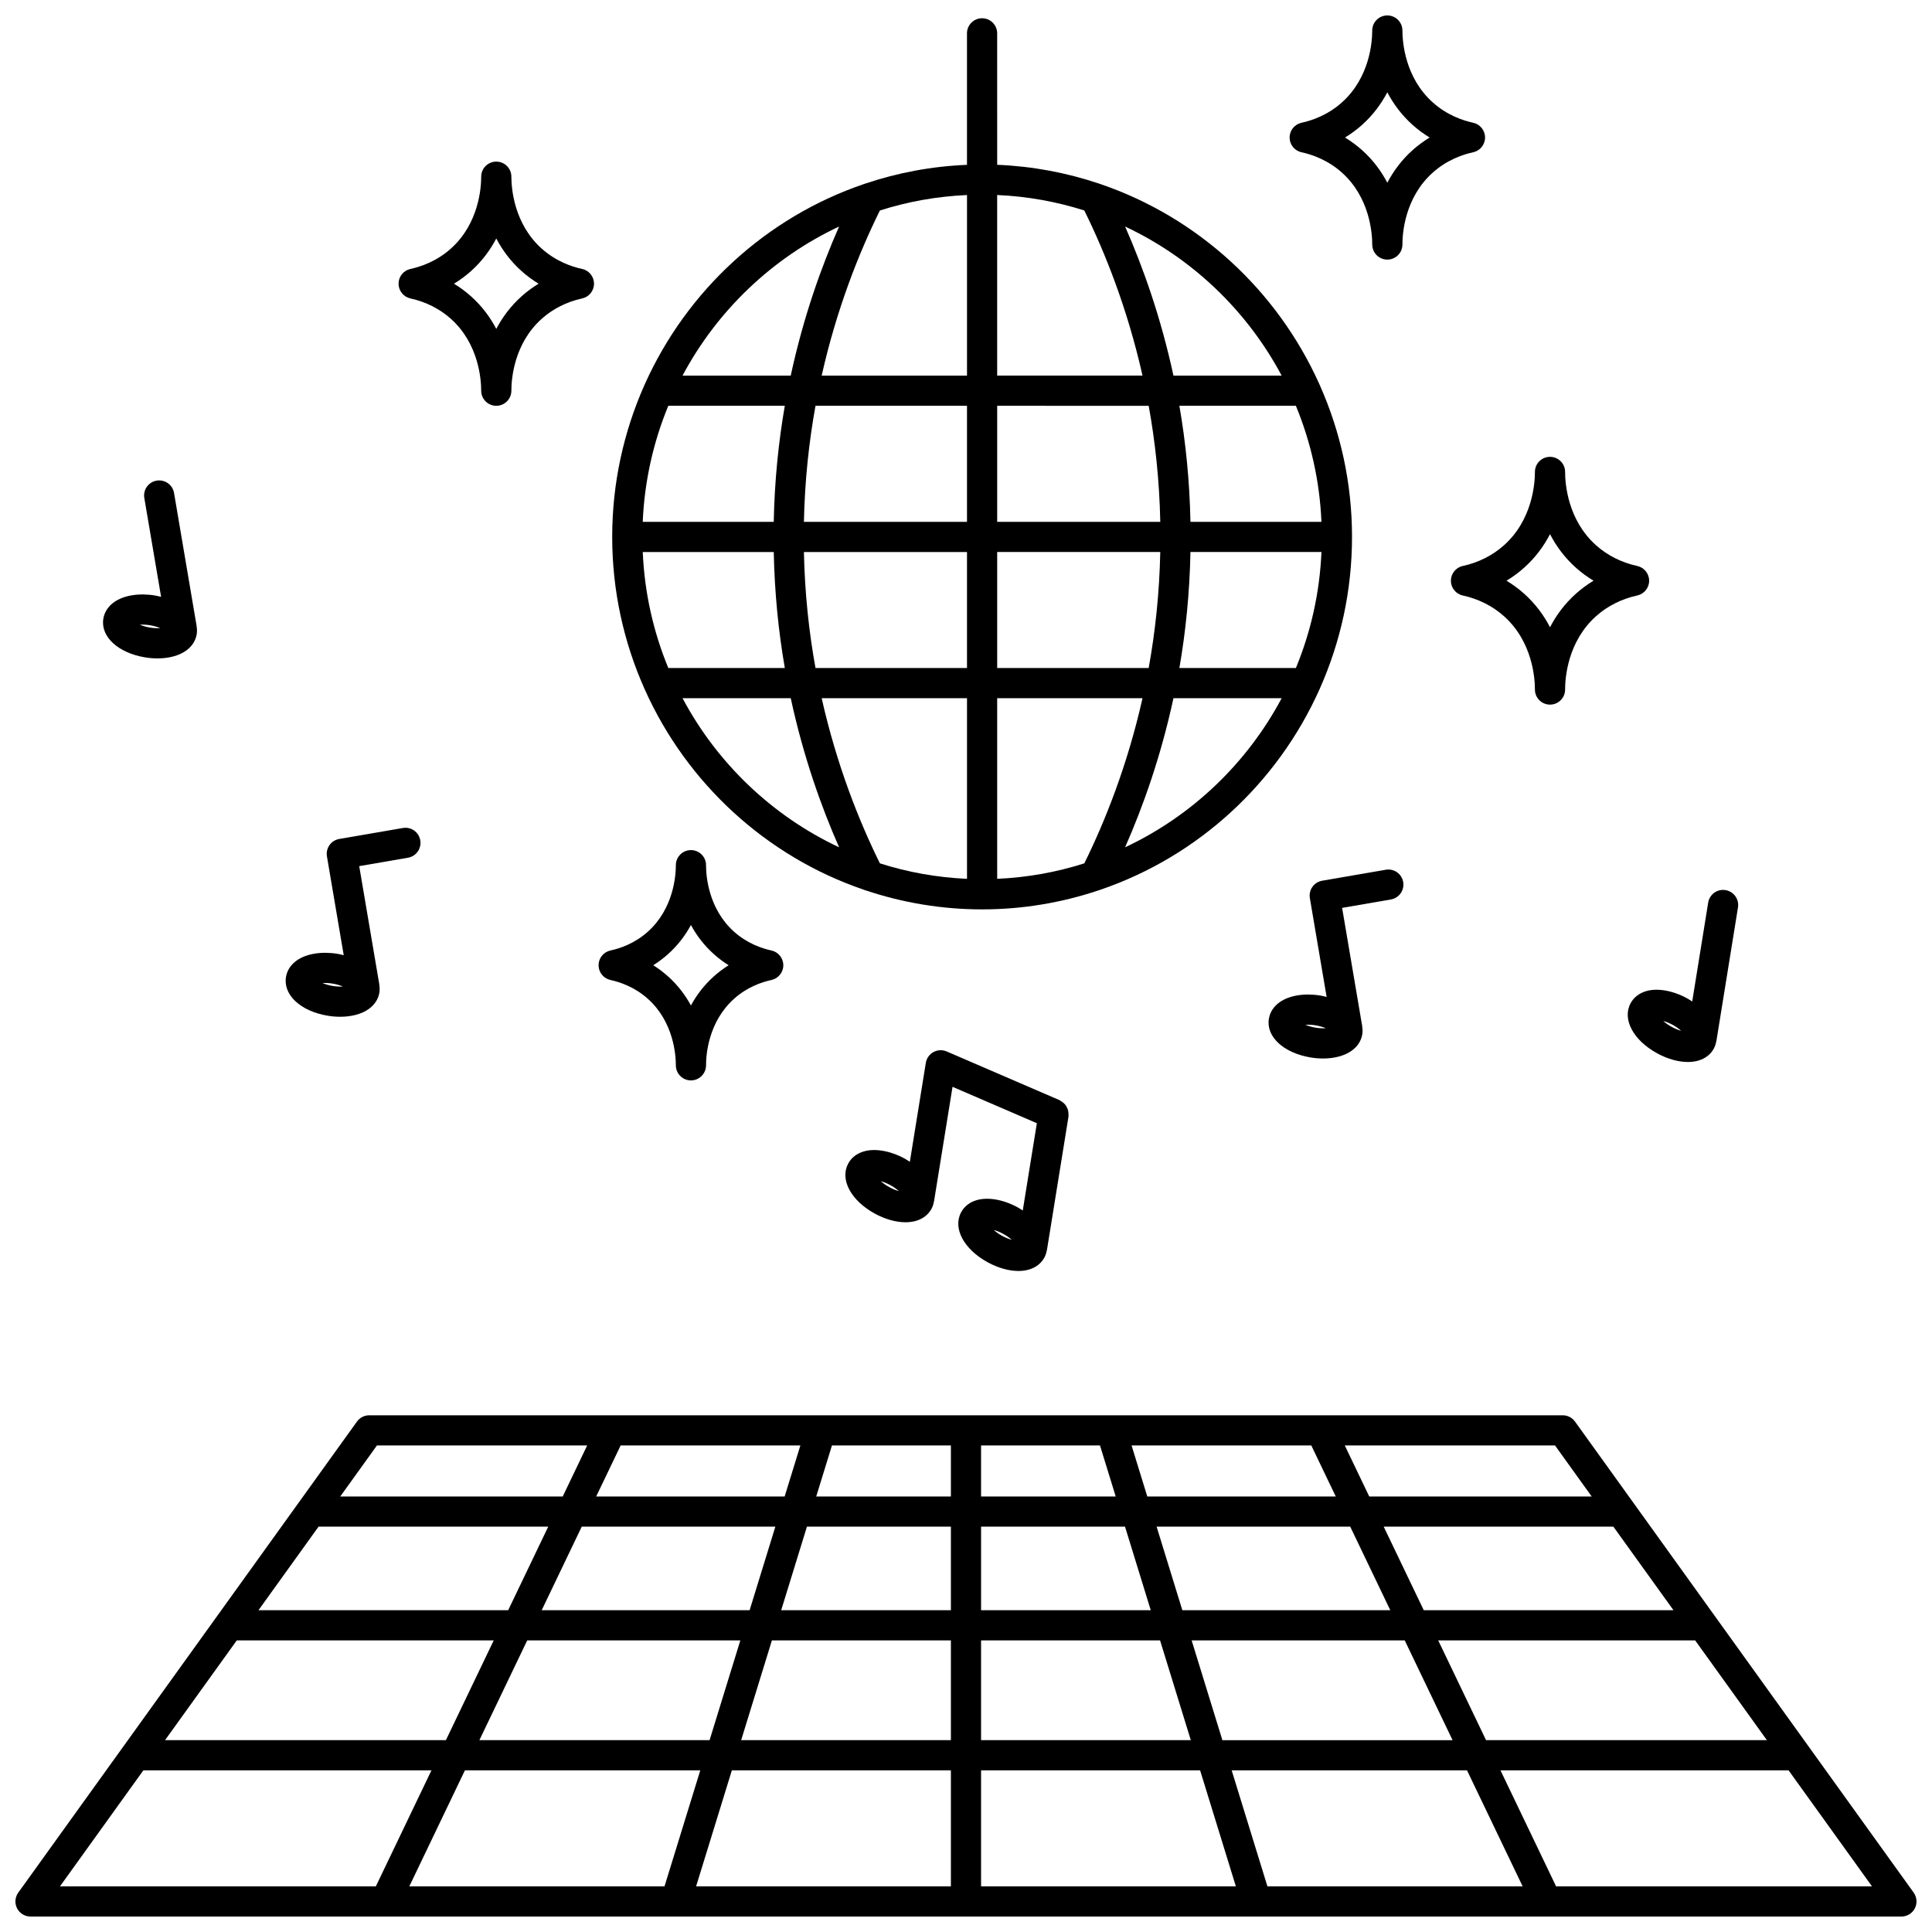
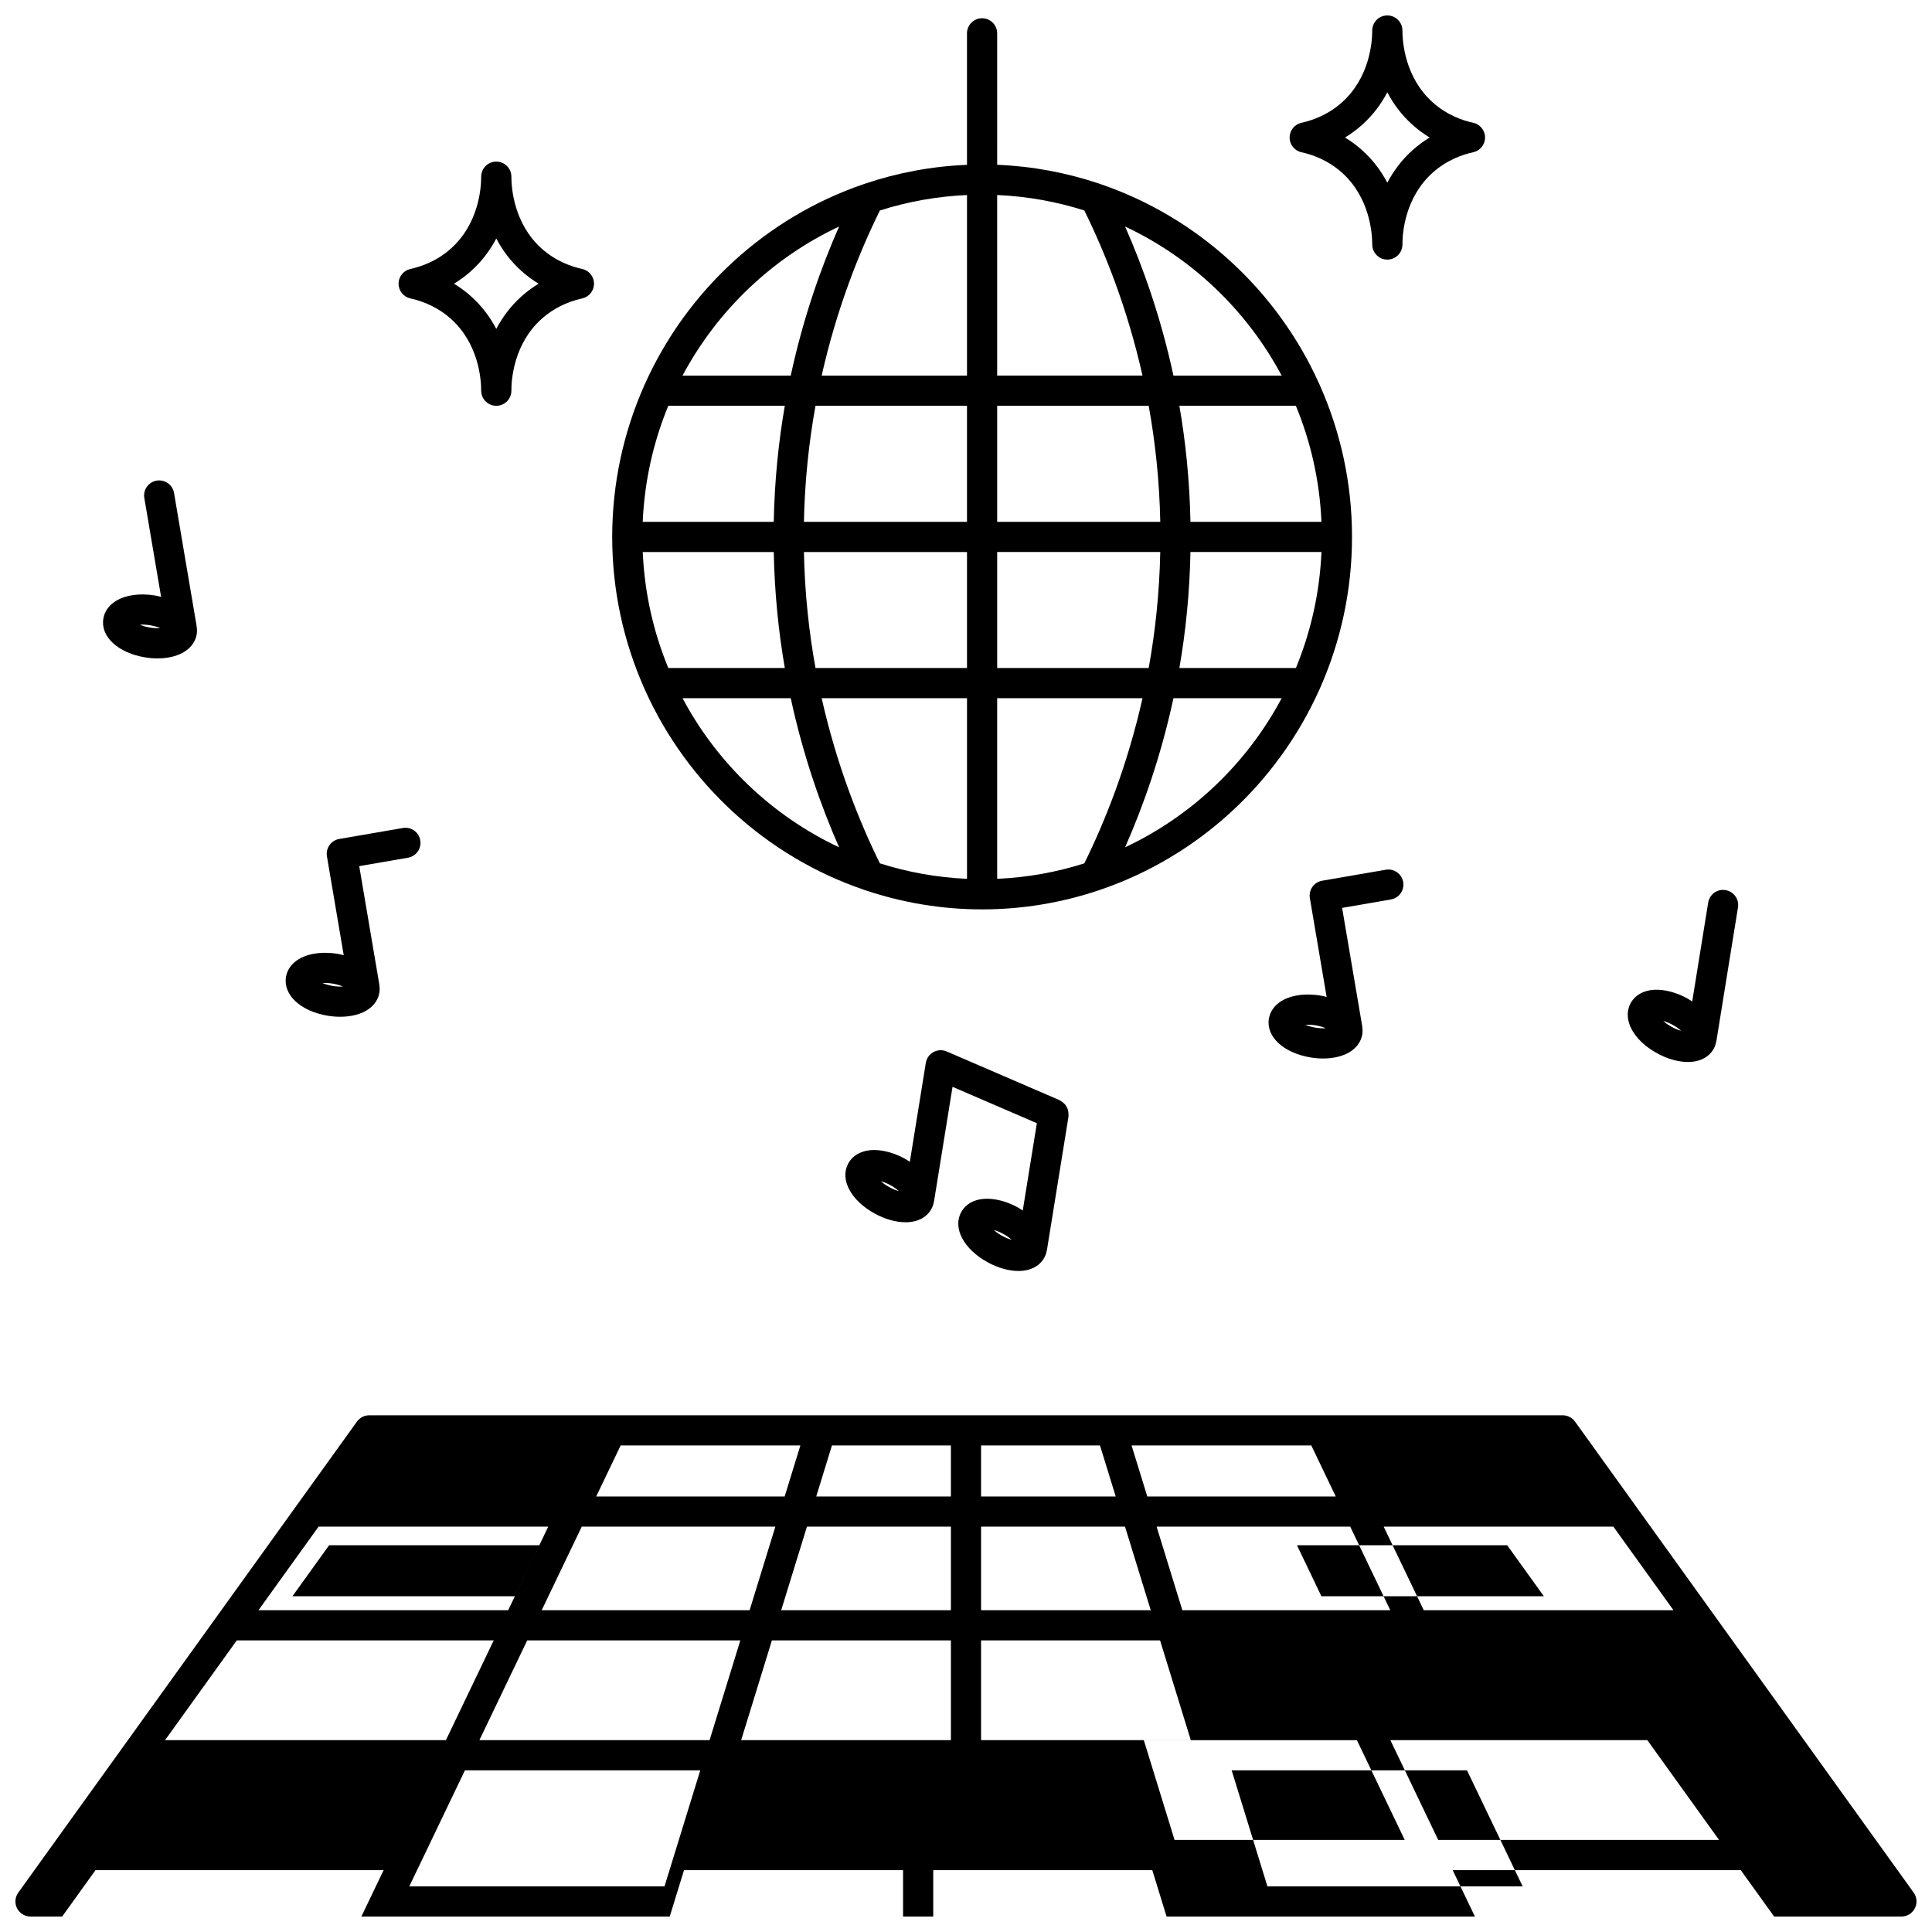
<svg xmlns="http://www.w3.org/2000/svg" width="800px" height="800px" version="1.1" viewBox="144 144 512 512">
  <defs>
    <clipPath id="c">
      <path d="m306 148.09h197v236.91h-197z" />
    </clipPath>
    <clipPath id="b">
      <path d="m148.09 519h503.81v132.9h-503.81z" />
    </clipPath>
    <clipPath id="a">
      <path d="m485 148.09h53v64.906h-53z" />
    </clipPath>
  </defs>
  <g clip-path="url(#c)">
    <path d="m306.24 286.29c0 14.262 3.043 27.812 8.473 40.07 0.059 0.172 0.137 0.324 0.215 0.484 11.133 24.766 32.117 44.098 57.898 52.914 0.211 0.09 0.426 0.168 0.648 0.219 9.691 3.238 20.035 5.019 30.793 5.019 10.758 0 21.105-1.781 30.797-5.019 0.227-0.051 0.441-0.133 0.652-0.223 25.777-8.816 46.758-28.145 57.891-52.906 0.082-0.164 0.164-0.324 0.223-0.5 5.426-12.25 8.469-25.801 8.469-40.062 0-14.262-3.043-27.812-8.473-40.07-0.062-0.176-0.141-0.336-0.223-0.5-11.141-24.773-32.141-44.109-57.941-52.922-0.152-0.059-0.297-0.113-0.457-0.156-8.523-2.863-17.566-4.582-26.941-4.965l-0.004-34.836c0-2.211-1.793-4-4-4s-4 1.789-4 4v34.848c-9.383 0.379-18.426 2.102-26.953 4.969-0.148 0.039-0.285 0.09-0.43 0.145-25.805 8.809-46.809 28.145-57.953 52.926-0.082 0.164-0.164 0.324-0.223 0.5-5.418 12.254-8.461 25.805-8.461 40.066zm187.96-4h-34.719c-0.215-10.902-1.273-21.195-2.934-30.75h30.875c3.941 9.539 6.309 19.898 6.777 30.75zm-6.777 38.742h-30.875c1.664-9.551 2.719-19.844 2.934-30.746h34.719c-0.469 10.852-2.836 21.207-6.777 30.746zm-79.16 55.863v-47.863h38.516c-4.019 17.859-9.953 32.684-15.426 43.766-7.34 2.34-15.078 3.746-23.09 4.098zm-31.082-4.098c-5.473-11.082-11.41-25.906-15.43-43.766h38.516v47.867c-8.008-0.355-15.75-1.762-23.086-4.102zm-62.848-82.508h34.719c0.215 10.902 1.273 21.191 2.934 30.746h-30.875c-3.945-9.543-6.309-19.898-6.777-30.746zm42.711 0h43.219v30.746l-40.148-0.004c-1.727-9.52-2.844-19.805-3.07-30.742zm51.219 30.742v-30.746h43.219c-0.227 10.941-1.344 21.223-3.07 30.746zm43.223-38.742h-43.223v-30.75l40.152 0.004c1.727 9.516 2.844 19.805 3.07 30.746zm-51.219 0h-43.223c0.227-10.945 1.344-21.227 3.07-30.75h40.148v30.75zm-51.219 0h-34.719c0.469-10.848 2.836-21.207 6.777-30.75h30.875c-1.66 9.555-2.715 19.844-2.934 30.75zm-24.168 46.742h28.676c3.328 15.422 8.059 28.727 12.816 39.516-17.699-8.312-32.297-22.242-41.492-39.516zm117.28 39.512c4.758-10.793 9.488-24.09 12.816-39.512h28.676c-9.199 17.273-23.793 31.203-41.492 39.512zm41.492-125h-28.676c-3.328-15.422-8.055-28.723-12.812-39.508 17.695 8.305 32.285 22.234 41.488 39.508zm-52.301-43.766c5.473 11.078 11.406 25.902 15.426 43.762h-38.516l-0.004-47.859c8.016 0.352 15.754 1.758 23.094 4.098zm-31.086 43.766h-38.516c4.019-17.859 9.957-32.684 15.43-43.762 7.336-2.34 15.078-3.746 23.086-4.098zm-33.898-39.512c-4.758 10.789-9.488 24.09-12.816 39.512h-28.676c9.203-17.273 23.797-31.203 41.492-39.512z" />
  </g>
  <g clip-path="url(#b)">
-     <path d="m651.15 645.57-89.758-124.84c-0.75-1.043-1.961-1.664-3.246-1.664h-316.3c-1.289 0-2.496 0.621-3.246 1.664l-89.762 124.84c-0.875 1.219-0.996 2.824-0.312 4.16 0.688 1.332 2.062 2.172 3.562 2.172h495.81c1.5 0 2.875-0.84 3.559-2.176 0.684-1.332 0.562-2.938-0.312-4.156zm-171.27-1.664-9.473-30.746h62.367l14.742 30.746zm-227.41 0 14.738-30.746h62.371l-9.477 30.746zm-45.719-65.188h68.094l-12.676 26.441h-74.43zm21.668-30.137h60.867l-10.613 22.141h-66.172zm127.69-21.523-4.168 13.527h-49.945l6.481-13.527zm39.887 0v13.527h-35.688l4.168-13.527zm39.512 0 4.168 13.527h-35.684v-13.527zm56 0 6.481 13.527h-49.945l-4.168-13.527zm95.977 43.664h-66.176l-10.613-22.141h60.867zm-75.047 0h-55.105l-6.82-22.141h51.312zm-116.44 7.996v26.441h-55.582l8.148-26.441zm-44.973-7.996 6.82-22.141h38.152v22.141zm52.969 7.996h47.434l8.148 26.441h-55.582zm0-7.996v-22.141h38.148l6.82 22.141zm-54.516-22.141-6.82 22.141h-55.102l10.613-22.141zm-65.758 30.137h56.477l-8.148 26.441h-61.004zm54.23 34.441h58.047v30.746h-67.523zm66.043 0h58.047l9.477 30.746h-67.523zm63.953-7.996-8.148-26.441h56.473l12.676 26.441zm57.195-26.445h68.094l19.012 26.441h-74.43zm40.676-38.133h-58.953l-6.481-13.527h55.711zm-321.92-13.527h55.711l-6.481 13.527h-58.957zm-61.906 86.102h76.348l-14.738 30.746h-83.711zm374.39 30.746-14.738-30.746h76.348l22.109 30.746z" />
+     <path d="m651.15 645.57-89.758-124.84c-0.75-1.043-1.961-1.664-3.246-1.664h-316.3c-1.289 0-2.496 0.621-3.246 1.664l-89.762 124.84c-0.875 1.219-0.996 2.824-0.312 4.16 0.688 1.332 2.062 2.172 3.562 2.172h495.81c1.5 0 2.875-0.84 3.559-2.176 0.684-1.332 0.562-2.938-0.312-4.156zm-171.27-1.664-9.473-30.746h62.367l14.742 30.746zm-227.41 0 14.738-30.746h62.371l-9.477 30.746zm-45.719-65.188h68.094l-12.676 26.441h-74.43zm21.668-30.137h60.867l-10.613 22.141h-66.172zm127.69-21.523-4.168 13.527h-49.945l6.481-13.527zm39.887 0v13.527h-35.688l4.168-13.527zm39.512 0 4.168 13.527h-35.684v-13.527zm56 0 6.481 13.527h-49.945l-4.168-13.527zm95.977 43.664h-66.176l-10.613-22.141h60.867zm-75.047 0h-55.105l-6.82-22.141h51.312zm-116.44 7.996v26.441h-55.582l8.148-26.441zm-44.973-7.996 6.82-22.141h38.152v22.141zm52.969 7.996h47.434l8.148 26.441h-55.582zm0-7.996v-22.141h38.148l6.82 22.141zm-54.516-22.141-6.82 22.141h-55.102l10.613-22.141zm-65.758 30.137h56.477l-8.148 26.441h-61.004m54.23 34.441h58.047v30.746h-67.523zm66.043 0h58.047l9.477 30.746h-67.523zm63.953-7.996-8.148-26.441h56.473l12.676 26.441zm57.195-26.445h68.094l19.012 26.441h-74.43zm40.676-38.133h-58.953l-6.481-13.527h55.711zm-321.92-13.527h55.711l-6.481 13.527h-58.957zm-61.906 86.102h76.348l-14.738 30.746h-83.711zm374.39 30.746-14.738-30.746h76.348l22.109 30.746z" />
  </g>
  <path d="m252.77 223.09c4.055 0.887 7.754 2.746 10.699 5.383 7.418 6.625 8.039 16.098 8.051 18.98v0.094c0.004 2.207 1.793 3.992 4 3.992 2.207 0 3.996-1.785 4-3.992v-0.094c0.004-2.883 0.629-12.355 8.051-18.98 2.945-2.637 6.644-4.496 10.699-5.383 1.836-0.398 3.148-2.027 3.148-3.91 0-1.879-1.316-3.508-3.152-3.906-2.82-0.609-6.961-2.039-10.695-5.375-7.418-6.625-8.039-16.102-8.051-18.984v-0.094c-0.004-2.207-1.793-3.992-4-3.992-2.207 0-3.996 1.785-4 3.992v0.094c-0.004 2.883-0.629 12.359-8.051 18.984-3.734 3.336-7.879 4.762-10.695 5.375-1.836 0.398-3.152 2.027-3.152 3.906 0.004 1.883 1.312 3.512 3.148 3.91zm16.027-7.223c2.996-2.676 5.156-5.68 6.723-8.664 1.562 2.988 3.727 5.988 6.723 8.664 1.387 1.238 2.891 2.348 4.492 3.316-1.598 0.973-3.106 2.082-4.492 3.32-2.996 2.676-5.156 5.68-6.723 8.66-1.559-2.984-3.723-5.984-6.723-8.66-1.383-1.238-2.891-2.348-4.492-3.32 1.602-0.969 3.109-2.074 4.492-3.316z" />
  <g clip-path="url(#a)">
    <path d="m488.91 184.35c2.82 0.609 6.961 2.039 10.695 5.379 7.418 6.625 8.039 16.098 8.051 18.98v0.094c0.004 2.207 1.793 3.992 4 3.992s3.996-1.785 4-3.992v-0.094c0.004-2.883 0.629-12.355 8.051-18.98 3.738-3.34 7.883-4.766 10.695-5.379 1.84-0.398 3.152-2.027 3.152-3.91 0-1.883-1.312-3.512-3.152-3.91-2.82-0.609-6.961-2.039-10.695-5.379-7.418-6.625-8.039-16.098-8.051-18.98v-0.094c-0.008-2.199-1.797-3.984-4.004-3.984-2.207 0-3.996 1.785-4 3.992v0.094c-0.004 2.883-0.629 12.355-8.051 18.98-3.734 3.34-7.879 4.766-10.691 5.379-1.84 0.398-3.152 2.027-3.152 3.91 0.004 1.879 1.312 3.508 3.152 3.902zm16.02-7.227c2.996-2.676 5.156-5.68 6.723-8.664 1.562 2.988 3.727 5.988 6.723 8.664 1.387 1.238 2.891 2.348 4.492 3.32-1.598 0.973-3.102 2.082-4.492 3.32-2.996 2.676-5.156 5.68-6.723 8.66-1.559-2.984-3.723-5.984-6.723-8.66-1.387-1.238-2.891-2.348-4.492-3.32 1.602-0.973 3.106-2.082 4.492-3.32z" />
  </g>
-   <path d="m528.5 297.9c0 1.883 1.312 3.508 3.152 3.91 4.125 0.895 7.898 2.789 10.91 5.481 7.57 6.754 8.199 16.418 8.207 19.355v0.094c0.004 2.207 1.793 3.992 4 3.992s3.996-1.785 4-3.992v-0.094c0.004-2.934 0.641-12.594 8.207-19.355 3.012-2.691 6.785-4.586 10.91-5.481 1.836-0.402 3.152-2.027 3.152-3.91 0-1.883-1.312-3.508-3.152-3.91-4.125-0.895-7.898-2.789-10.91-5.481-7.57-6.758-8.199-16.418-8.207-19.355v-0.094c-0.004-2.207-1.793-3.992-4-3.992s-3.996 1.785-4 3.992v0.094c-0.004 2.934-0.641 12.598-8.207 19.355-3.012 2.691-6.781 4.586-10.906 5.481-1.844 0.402-3.156 2.027-3.156 3.91zm19.387-3.43c3.078-2.75 5.289-5.836 6.883-8.91 1.586 3.07 3.801 6.156 6.883 8.91 1.43 1.281 2.996 2.422 4.652 3.422-1.66 1-3.219 2.144-4.652 3.422-3.078 2.75-5.289 5.836-6.883 8.91-1.586-3.07-3.801-6.156-6.879-8.91-1.434-1.281-2.996-2.422-4.652-3.422 1.656-0.992 3.211-2.137 4.648-3.422z" />
-   <path d="m305.78 403.71c2.606 0.566 6.438 1.887 9.887 4.965 6.863 6.125 7.434 14.922 7.441 17.578v0.074c0.004 2.207 1.797 3.992 4 3.992 2.207 0 3.996-1.789 4-3.996v-0.07c0-2.644 0.566-11.438 7.438-17.578 3.445-3.082 7.277-4.402 9.887-4.965 1.836-0.402 3.152-2.027 3.152-3.91 0-1.883-1.312-3.508-3.152-3.91-2.606-0.566-6.438-1.887-9.887-4.965-6.875-6.133-7.438-14.926-7.438-17.574v-0.07c0-2.207-1.793-3.996-4-3.996-2.203 0-3.996 1.785-4 3.992v0.074c-0.004 2.652-0.578 11.445-7.441 17.574-3.445 3.082-7.277 4.402-9.887 4.965-1.836 0.402-3.152 2.027-3.152 3.91 0.004 1.883 1.316 3.504 3.152 3.91zm15.215-6.82c2.684-2.394 4.66-5.07 6.109-7.75 1.453 2.68 3.426 5.352 6.113 7.75 1.203 1.074 2.5 2.047 3.879 2.91-1.375 0.863-2.676 1.836-3.879 2.91-2.684 2.398-4.664 5.074-6.113 7.75-1.453-2.676-3.426-5.352-6.109-7.75-1.203-1.074-2.5-2.047-3.879-2.91 1.379-0.867 2.676-1.836 3.879-2.91z" />
  <path d="m515.86 377.75c-0.375-2.176-2.434-3.637-4.617-3.258l-16.855 2.906c-2.172 0.375-3.629 2.434-3.262 4.606l4.449 26.203c-0.516-0.129-1.016-0.27-1.562-0.359-4.281-0.719-8.355-0.062-10.91 1.758-1.566 1.117-2.547 2.621-2.836 4.359-0.785 4.738 3.848 9.055 11.012 10.262 1.141 0.191 2.262 0.285 3.348 0.285 2.996 0 5.691-0.711 7.562-2.051 1.566-1.117 2.547-2.621 2.832-4.359 0.113-0.684 0.082-1.355-0.02-2.012-0.004-0.039 0.012-0.078 0.004-0.121l-5.328-31.371 12.922-2.231c2.176-0.375 3.637-2.445 3.262-4.617zm-23.25 38.586c-1.074-0.18-1.961-0.461-2.66-0.754 0.75-0.055 1.672-0.031 2.738 0.152 1.074 0.18 1.961 0.461 2.656 0.754-0.75 0.051-1.672 0.023-2.734-0.152z" />
  <path d="m230.8 413.17c1.141 0.191 2.262 0.285 3.348 0.285 2.996 0 5.691-0.711 7.562-2.051 1.566-1.117 2.543-2.621 2.832-4.356 0.113-0.684 0.082-1.355-0.02-2.016-0.004-0.039 0.012-0.078 0.004-0.125l-5.328-31.371 12.922-2.231c2.176-0.375 3.633-2.441 3.258-4.617s-2.426-3.633-4.617-3.258l-16.855 2.906c-2.172 0.375-3.629 2.434-3.262 4.606l4.449 26.203c-0.516-0.129-1.016-0.27-1.562-0.359-4.269-0.711-8.352-0.062-10.906 1.758-1.566 1.117-2.547 2.621-2.836 4.359-0.777 4.742 3.848 9.059 11.012 10.266zm1.414-8.492c1.074 0.18 1.961 0.461 2.656 0.754-0.75 0.051-1.672 0.023-2.738-0.152-1.074-0.18-1.961-0.461-2.656-0.754 0.746-0.055 1.672-0.031 2.738 0.152z" />
  <path d="m182.39 318.2c1.141 0.191 2.262 0.285 3.348 0.285 2.996 0 5.691-0.711 7.562-2.051 1.566-1.117 2.547-2.621 2.832-4.359 0.117-0.688 0.082-1.359-0.02-2.019-0.004-0.039 0.012-0.074 0.004-0.113l-5.992-35.301c-0.371-2.18-2.418-3.621-4.609-3.273-2.176 0.371-3.644 2.434-3.269 4.609l4.449 26.203c-0.516-0.129-1.02-0.27-1.562-0.359-4.285-0.719-8.359-0.059-10.91 1.762-1.562 1.117-2.543 2.617-2.832 4.356-0.797 4.734 3.832 9.051 11 10.262zm1.406-8.496c1.074 0.18 1.961 0.461 2.656 0.754-0.746 0.051-1.668 0.023-2.734-0.152-1.07-0.18-1.957-0.461-2.656-0.754 0.746-0.051 1.672-0.023 2.734 0.152z" />
  <path d="m576.12 409.88c-2.269 4.227 0.711 9.816 7.09 13.285 2.734 1.492 5.594 2.273 8.105 2.273 1 0 1.938-0.125 2.801-0.379 1.84-0.547 3.254-1.656 4.082-3.203 0.328-0.609 0.516-1.25 0.633-1.902 0.008-0.043 0.035-0.078 0.043-0.129l5.711-35.352c0.352-2.18-1.133-4.234-3.312-4.582-2.203-0.359-4.234 1.133-4.586 3.312l-4.234 26.211c-0.445-0.285-0.867-0.582-1.352-0.844-3.82-2.082-7.902-2.797-10.898-1.895-1.84 0.551-3.254 1.66-4.082 3.203zm11.156 5.715c0.953 0.52 1.699 1.07 2.258 1.578-0.719-0.195-1.566-0.52-2.5-1.027-0.953-0.52-1.695-1.07-2.258-1.578 0.723 0.199 1.566 0.52 2.5 1.027z" />
  <path d="m427.12 438.75c-0.031-0.25-0.059-0.492-0.137-0.727-0.078-0.242-0.191-0.461-0.316-0.684-0.125-0.227-0.242-0.445-0.41-0.641-0.156-0.188-0.34-0.34-0.531-0.5-0.211-0.176-0.426-0.336-0.676-0.469-0.094-0.047-0.152-0.129-0.246-0.172l-29.922-12.91c-1.137-0.492-2.426-0.43-3.508 0.164-1.078 0.59-1.828 1.652-2.023 2.871l-4.234 26.211c-0.445-0.285-0.867-0.582-1.348-0.844-3.82-2.082-7.898-2.797-10.902-1.895-1.844 0.547-3.254 1.656-4.086 3.203-2.266 4.227 0.719 9.812 7.094 13.281 2.734 1.492 5.598 2.273 8.105 2.273 1 0 1.938-0.125 2.797-0.379 1.844-0.547 3.258-1.656 4.09-3.203 0.328-0.609 0.516-1.246 0.629-1.902 0.008-0.043 0.035-0.078 0.043-0.129l4.891-30.281 22.348 9.645-3.738 23.141c-0.441-0.285-0.863-0.578-1.348-0.844-3.824-2.082-7.891-2.789-10.902-1.898-1.844 0.551-3.254 1.656-4.082 3.203-2.269 4.223 0.707 9.809 7.09 13.285 2.734 1.488 5.594 2.273 8.102 2.273 1 0 1.941-0.125 2.801-0.383 1.84-0.547 3.254-1.656 4.082-3.199 0.328-0.613 0.516-1.254 0.633-1.91 0.008-0.043 0.035-0.074 0.043-0.121l5.711-35.352c0.016-0.105-0.02-0.199-0.012-0.305 0.02-0.27-0.004-0.531-0.035-0.805zm-47.422 19.867c-0.953-0.52-1.695-1.07-2.258-1.578 0.719 0.195 1.57 0.52 2.5 1.027 0.953 0.52 1.695 1.07 2.258 1.578-0.719-0.195-1.57-0.52-2.5-1.027zm29.922 12.918c-0.953-0.52-1.699-1.07-2.258-1.578 0.719 0.195 1.566 0.52 2.5 1.027 0.953 0.52 1.695 1.07 2.258 1.578-0.723-0.199-1.566-0.52-2.5-1.027z" />
</svg>